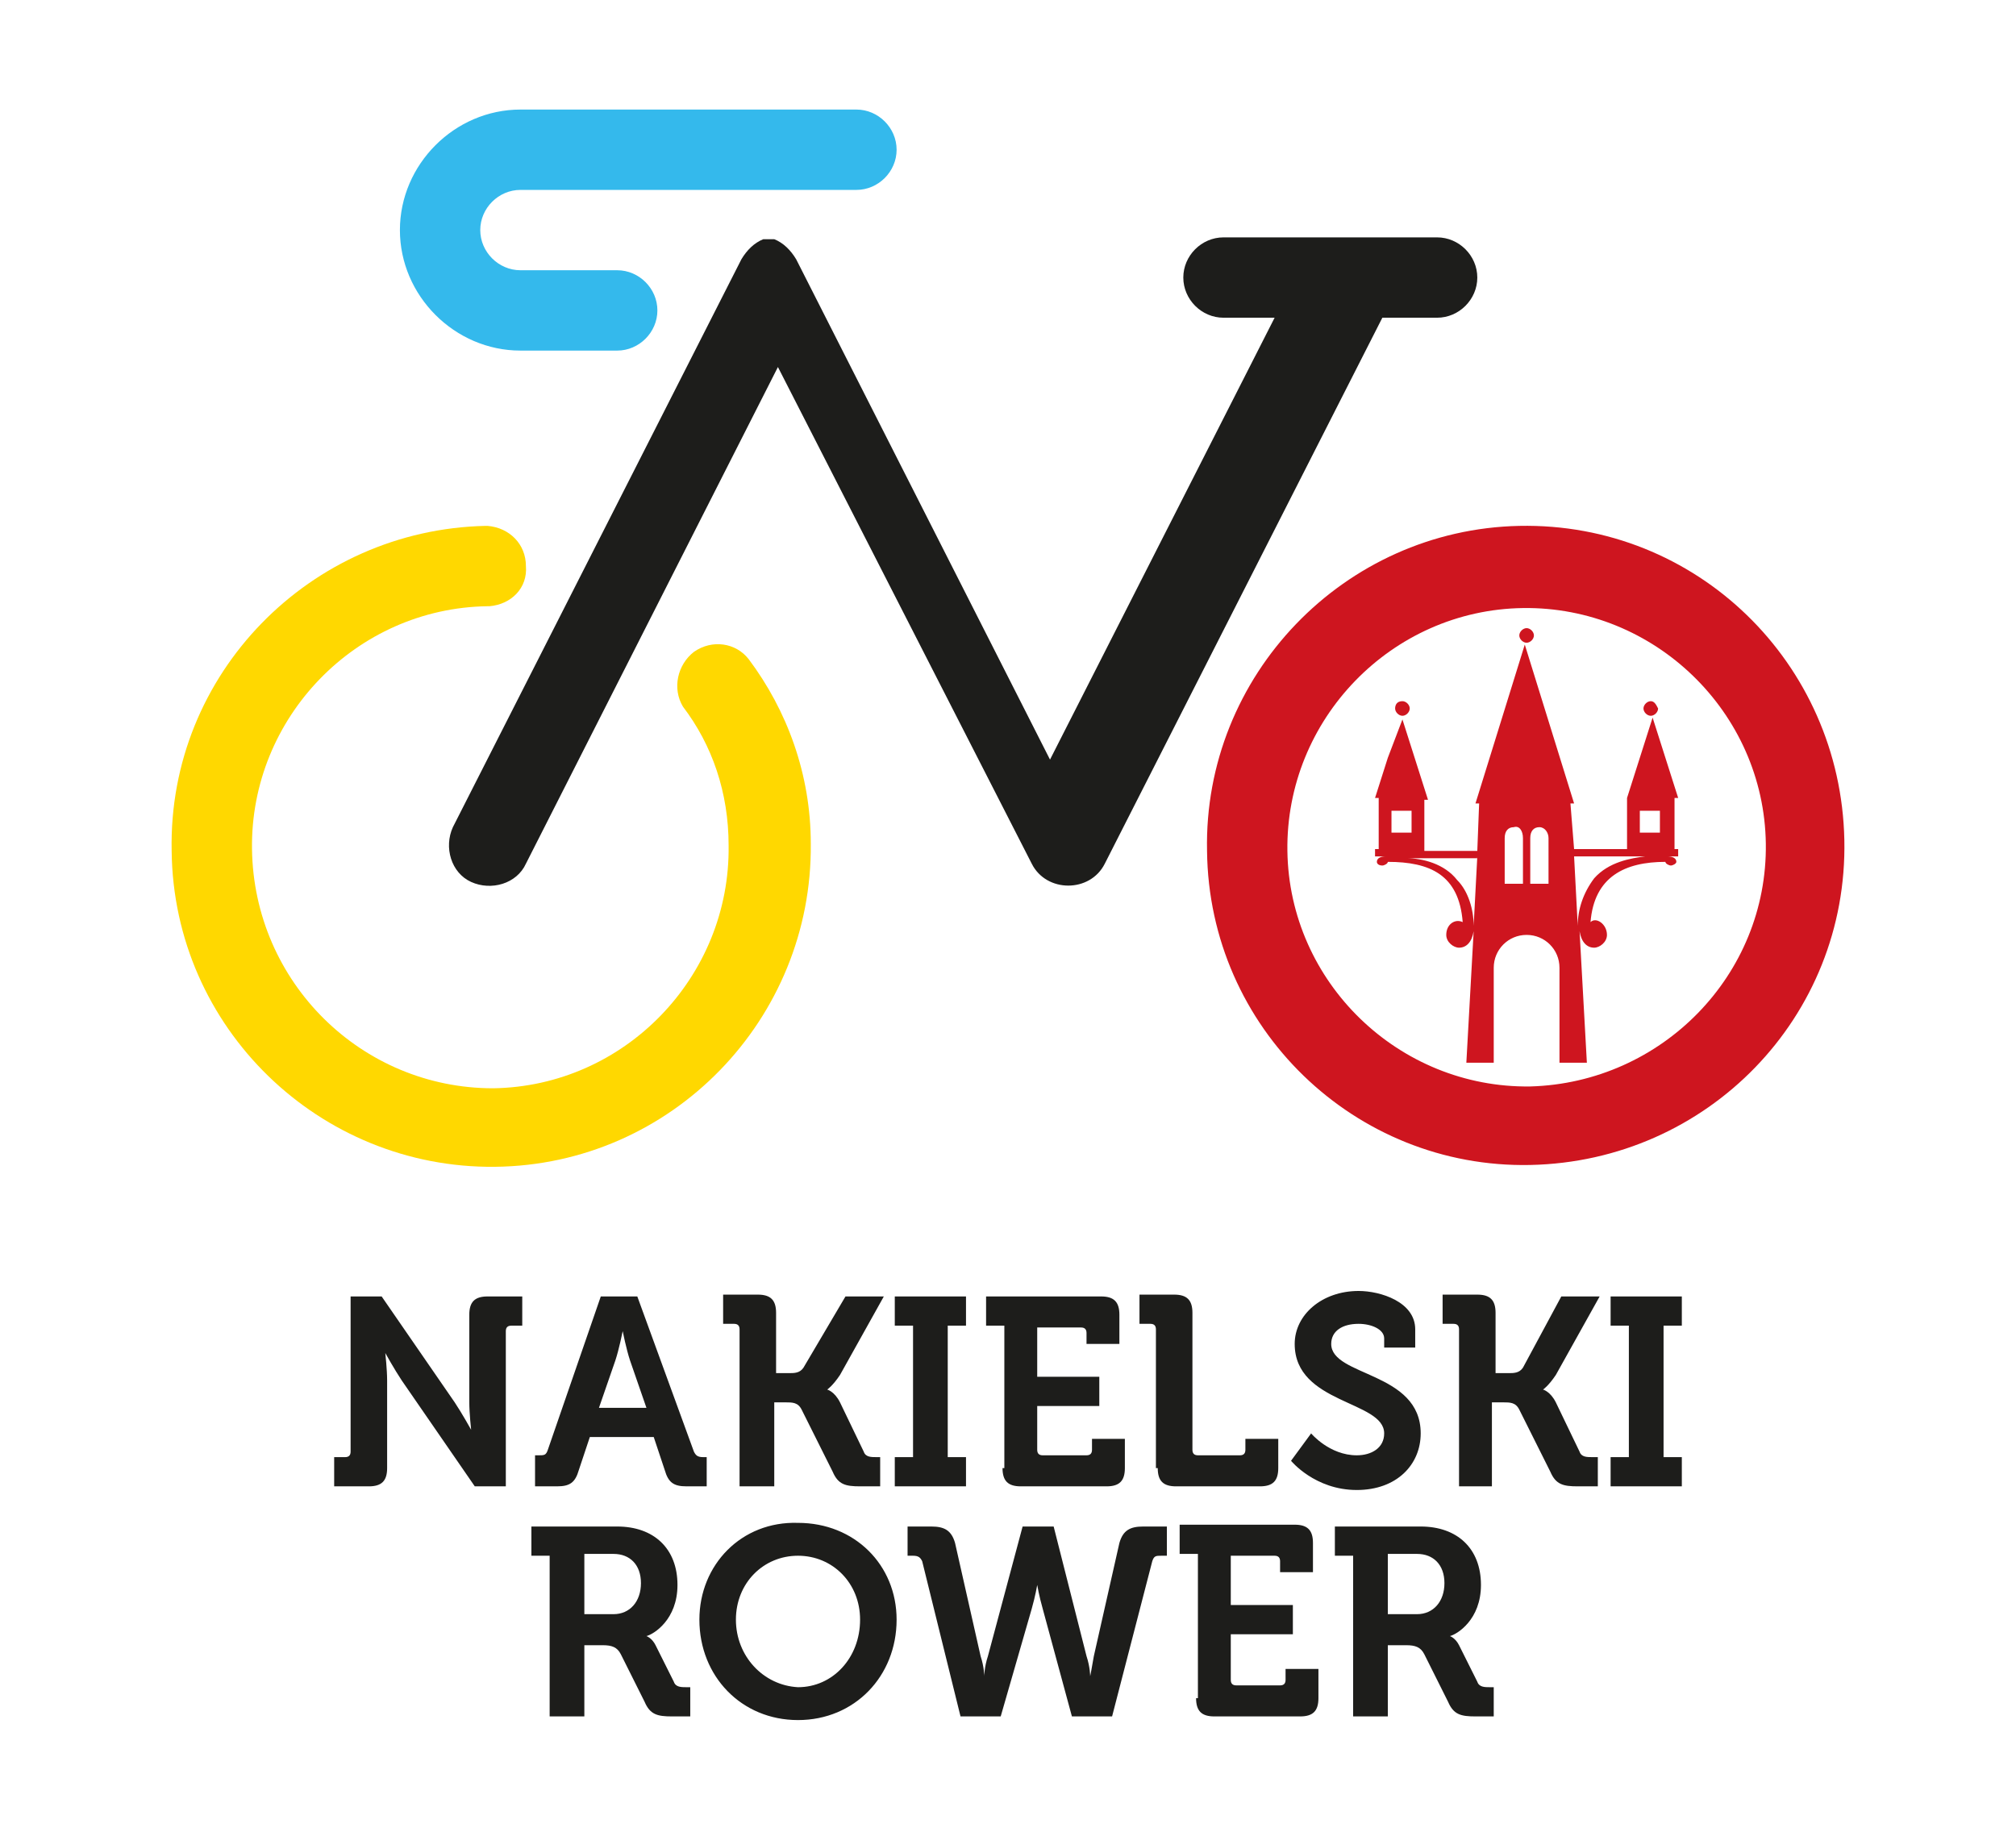
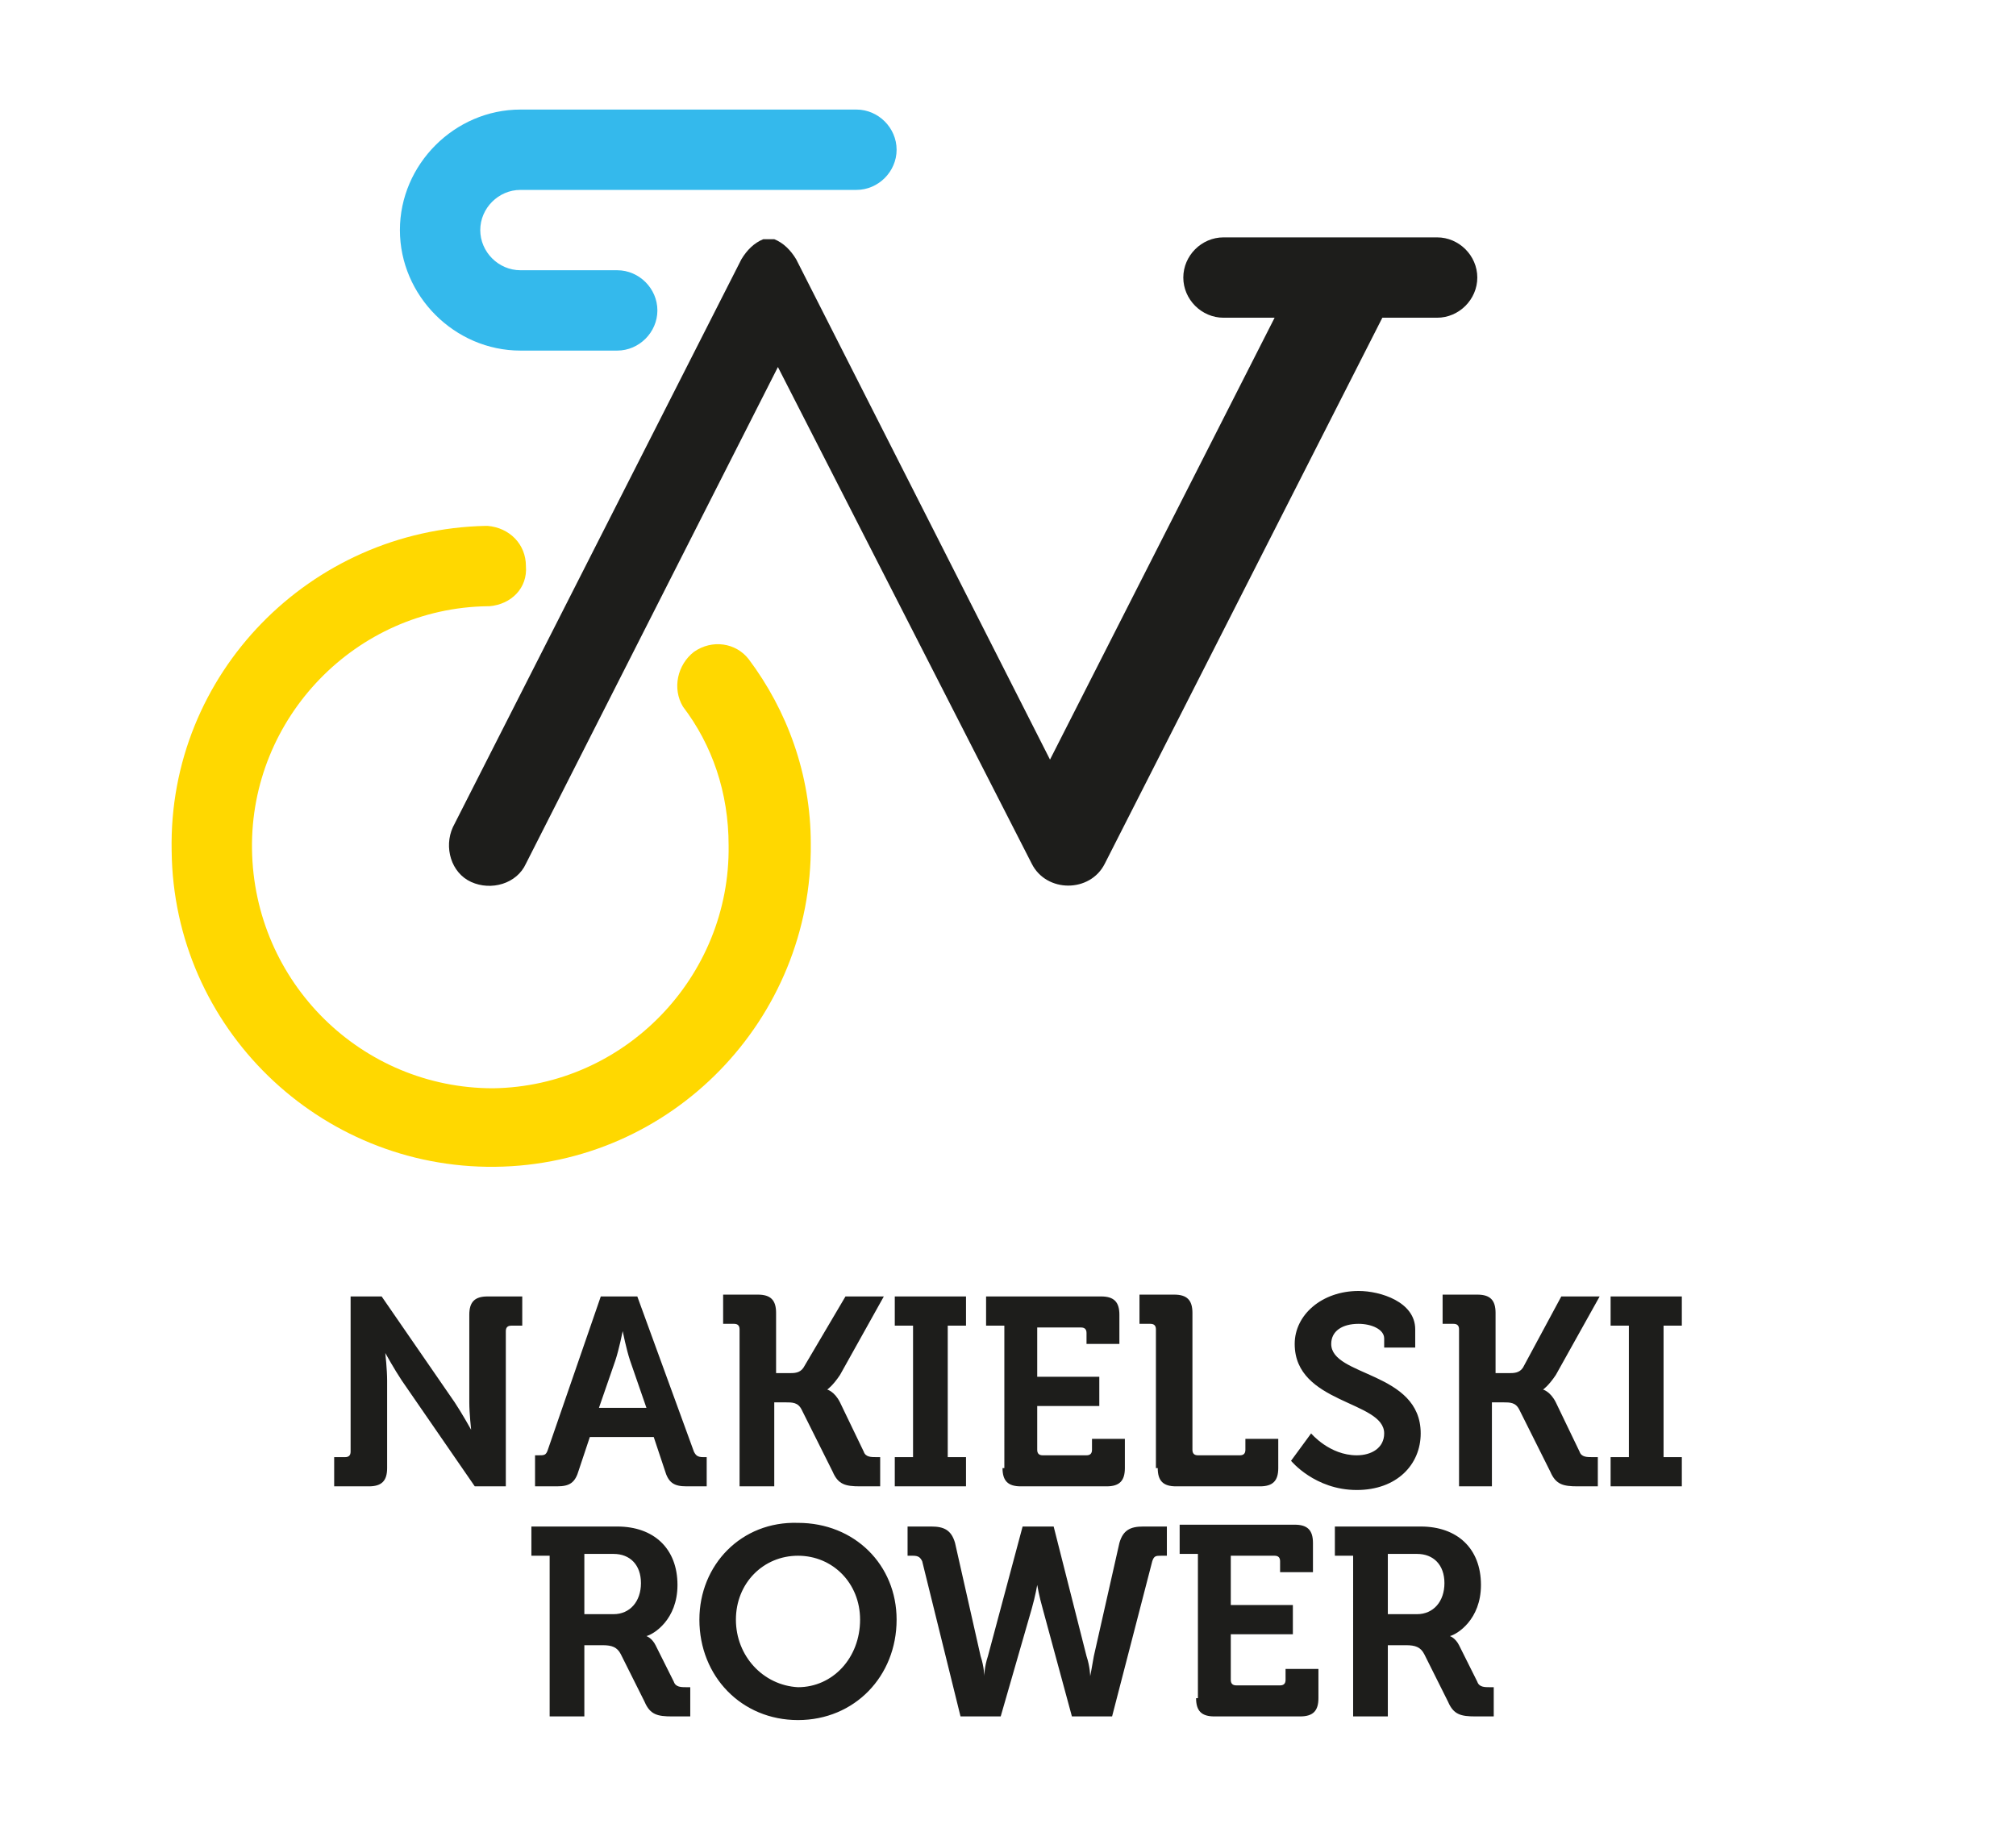
<svg xmlns="http://www.w3.org/2000/svg" version="1.1" id="Warstwa_1" x="0px" y="0px" viewBox="0 0 110.4 100.1" style="enable-background:new 0 0 110.4 100.1;" xml:space="preserve">
  <style type="text/css">
	.st0{fill-rule:evenodd;clip-rule:evenodd;fill:#1D1D1B;}
	.st1{fill-rule:evenodd;clip-rule:evenodd;fill:#FFD800;}
	.st2{fill-rule:evenodd;clip-rule:evenodd;fill:#CE151F;}
	.st3{fill-rule:evenodd;clip-rule:evenodd;fill:#34B9EC;}
	.st4{fill:#1D1D1B;}
</style>
  <g>
    <path class="st0" d="M78.7,13c1.2,0,2.2,1,2.2,2.2c0,1.2-1,2.2-2.2,2.2h-3L60.5,47.3c-0.4,0.8-1.2,1.2-2,1.2c-0.8,0-1.6-0.4-2-1.2   L42.6,20.1L28.8,47.3c-0.5,1.1-1.9,1.5-3,1c-1.1-0.5-1.5-1.9-1-3l15.8-31.1c0.3-0.5,0.7-0.9,1.2-1.1l0,0l0,0l0,0l0,0l0,0l0.1,0l0,0   l0,0l0,0l0,0l0,0l0,0l0,0l0,0c0.1,0,0.1,0,0.2,0l0,0l0,0l0,0l0,0l0,0l0,0l0,0l0,0h0l0,0l0,0l0,0l0,0l0,0l0,0l0,0l0,0   c0.1,0,0.1,0,0.2,0l0,0l0,0l0,0l0,0l0,0l0,0l0,0l0,0l0.1,0l0,0l0,0l0,0l0,0l0,0c0.5,0.2,0.9,0.6,1.2,1.1l13.9,27.4l12.3-24.2h-2.8   c-1.2,0-2.2-1-2.2-2.2c0-1.2,1-2.2,2.2-2.2h6.4H78.7z" />
    <path class="st1" d="M13.8,46.5c-0.1-7.2,5.7-13.2,12.9-13.3c0,0,0.1,0,0.1,0c1.2-0.1,2.1-1,2-2.2c0-1.2-0.9-2.1-2.1-2.2   c0,0-0.1,0-0.1,0C17,29,9.2,36.9,9.4,46.6c0.1,9.7,8.1,17.4,17.7,17.3c9.7-0.1,17.4-8.1,17.3-17.7c0-3.8-1.3-7.3-3.4-10.1   c-0.7-0.9-2-1.1-3-0.4c-0.9,0.7-1.2,2-0.6,3c1.6,2.1,2.5,4.7,2.5,7.6c0.1,7.2-5.7,13.2-12.9,13.3C19.8,59.6,13.9,53.8,13.8,46.5" />
-     <path class="st2" d="M83.8,63.8c9.7-0.2,17.4-8.1,17.2-17.8c-0.2-9.7-8.1-17.4-17.8-17.2C73.6,29,65.9,37,66.1,46.6   C66.2,56.3,74.2,64,83.8,63.8 M83.8,59.5c-7.2,0.1-13.2-5.7-13.3-12.9c-0.1-7.2,5.7-13.2,12.9-13.3c7.2-0.1,13.2,5.7,13.3,12.9   C96.8,53.4,91,59.3,83.8,59.5z" />
-     <path class="st2" d="M76.8,38.4c0.2,0,0.4,0.2,0.4,0.4c0,0.2-0.2,0.4-0.4,0.4c-0.2,0-0.4-0.2-0.4-0.4   C76.4,38.6,76.5,38.4,76.8,38.4 M90.4,38.4c-0.2,0-0.4,0.2-0.4,0.4c0,0.2,0.2,0.4,0.4,0.4c0.2,0,0.4-0.2,0.4-0.4   C90.7,38.6,90.6,38.4,90.4,38.4z M83.6,34.4c0.2,0,0.4,0.2,0.4,0.4c0,0.2-0.2,0.4-0.4,0.4c-0.2,0-0.4-0.2-0.4-0.4   C83.2,34.6,83.4,34.4,83.6,34.4z M83.4,45.9v2.5h-1v-2.5c0-0.4,0.2-0.6,0.5-0.6C83.2,45.2,83.4,45.5,83.4,45.9z M84.8,48.4h-1v-2.5   c0-0.4,0.2-0.6,0.5-0.6c0.3,0,0.5,0.3,0.5,0.6V48.4z M86.4,50.7l-0.2-3.8h3.9c-0.8,0.1-2,0.3-2.8,1.2   C86.7,48.9,86.4,49.8,86.4,50.7z M80.9,46.9l-0.2,3.8c0-0.9-0.3-1.9-0.9-2.5c-0.7-0.9-1.9-1.2-2.8-1.2H80.9z M77.3,45.6h-1.1v-1.2   h1.1V45.6z M90.9,45.6h-1.1v-1.2h1.1V45.6z M89.1,43.7v2.8h-2.9L86,44h0.2l-2.7-8.7L80.8,44h0.2l-0.1,2.6H78v-2.8h0.2l-0.7-2.2   l-0.7-2.2L76,41.5l-0.7,2.2h0.2v2.8h-0.2v0.4h0.6c-0.3,0-0.5,0.1-0.5,0.3c0,0.1,0.1,0.2,0.3,0.2c0.1,0,0.3-0.1,0.3-0.2   c2.3,0,3.9,0.7,4.1,3.3c-0.4-0.2-0.9,0.1-0.9,0.7c0,0.4,0.4,0.7,0.7,0.7c0.4,0,0.7-0.3,0.8-0.9l-0.4,7.2h1.5v-5.2   c0-1,0.8-1.8,1.8-1.8c1,0,1.8,0.8,1.8,1.8v5.2h1.5l-0.4-7.2c0.1,0.6,0.4,0.9,0.8,0.9c0.3,0,0.7-0.3,0.7-0.7c0-0.6-0.6-1-0.9-0.7   c0.2-2.5,1.9-3.3,4.1-3.3c0,0.1,0.2,0.2,0.3,0.2c0.1,0,0.3-0.1,0.3-0.2c0-0.2-0.2-0.3-0.5-0.3h0.6v-0.4h-0.2v-2.8h0.2l-0.7-2.2   l-0.7-2.2l-0.7,2.2l-0.7,2.2H89.1z" />
    <path class="st3" d="M28.5,10.4h7.6h10.8c1.2,0,2.2-1,2.2-2.2c0-1.2-1-2.2-2.2-2.2H36.1h-7.6c-3.6,0-6.6,3-6.6,6.6   c0,3.6,3,6.6,6.6,6.6h5.3c1.2,0,2.2-1,2.2-2.2c0-1.2-1-2.2-2.2-2.2l-5.3,0c0,0,0,0,0,0c-1.2,0-2.2-1-2.2-2.2   C26.3,11.4,27.3,10.4,28.5,10.4C28.5,10.4,28.5,10.4,28.5,10.4" />
    <path class="st4" d="M76,88.4v-3.3h1.6c0.9,0,1.5,0.6,1.5,1.6c0,1-0.6,1.7-1.5,1.7H76z M74,94H76v-3.9h1c0.5,0,0.8,0.1,1,0.5   l1.3,2.6c0.3,0.7,0.7,0.8,1.5,0.8h1v-1.6h-0.2c-0.3,0-0.6,0-0.7-0.3l-1-2c-0.2-0.4-0.5-0.5-0.5-0.5v0c0.4-0.1,1.7-0.9,1.7-2.8   c0-2-1.3-3.2-3.3-3.2h-4.7v1.6h1V94z M65.5,93c0,0.7,0.3,1,1,1h4.7c0.7,0,1-0.3,1-1v-1.6h-1.8V92c0,0.2-0.1,0.3-0.3,0.3h-2.4   c-0.2,0-0.3-0.1-0.3-0.3v-2.5h3.4v-1.6h-3.4v-2.7h2.4c0.2,0,0.3,0.1,0.3,0.3v0.6h1.8v-1.6c0-0.7-0.3-1-1-1h-6.3v1.6h1V93z M52.6,94   h2.2l1.7-5.9c0.2-0.7,0.3-1.3,0.3-1.3h0c0,0,0.1,0.6,0.3,1.3l1.6,5.9h2.2l2.2-8.5c0.1-0.3,0.2-0.3,0.5-0.3h0.3v-1.6h-1.3   c-0.7,0-1.1,0.2-1.3,0.9l-1.4,6.2c-0.1,0.6-0.2,1.1-0.2,1.1h0c0,0,0-0.5-0.2-1.1l-1.8-7.1H56l-1.9,7.1c-0.2,0.6-0.2,1.1-0.2,1.1h0   c0,0,0-0.5-0.2-1.1l-1.4-6.2c-0.2-0.7-0.6-0.9-1.3-0.9h-1.3v1.6h0.3c0.3,0,0.4,0.1,0.5,0.3L52.6,94z M40.3,88.7   c0-2,1.5-3.5,3.4-3.5c1.9,0,3.4,1.5,3.4,3.5c0,2.1-1.5,3.7-3.4,3.7C41.8,92.3,40.3,90.7,40.3,88.7z M38.3,88.7   c0,3.1,2.3,5.5,5.4,5.5c3.1,0,5.4-2.4,5.4-5.5c0-3-2.3-5.3-5.4-5.3C40.6,83.3,38.3,85.7,38.3,88.7z M32,88.4v-3.3h1.6   c0.9,0,1.5,0.6,1.5,1.6c0,1-0.6,1.7-1.5,1.7H32z M30.1,94H32v-3.9h1c0.5,0,0.8,0.1,1,0.5l1.3,2.6c0.3,0.7,0.7,0.8,1.5,0.8h1v-1.6   h-0.2c-0.3,0-0.6,0-0.7-0.3l-1-2c-0.2-0.4-0.5-0.5-0.5-0.5v0c0.4-0.1,1.7-0.9,1.7-2.8c0-2-1.3-3.2-3.3-3.2h-4.7v1.6h1V94z    M88.2,81.4h3.9v-1.6h-1v-7.2h1v-1.6h-3.9v1.6h1v7.2h-1V81.4z M79.8,81.4h1.9v-4.6h0.6c0.4,0,0.7,0,0.9,0.4l1.7,3.4   c0.3,0.7,0.7,0.8,1.5,0.8h1.1v-1.6h-0.3c-0.3,0-0.6,0-0.7-0.3l-1.3-2.7c-0.3-0.6-0.7-0.7-0.7-0.7v0c0,0,0.3-0.2,0.7-0.8l2.4-4.3   h-2.1l-2.1,3.9c-0.2,0.3-0.5,0.3-0.8,0.3h-0.7v-3.3c0-0.7-0.3-1-1-1h-1.9v1.6h0.6c0.2,0,0.3,0.1,0.3,0.3V81.4z M70.7,80   c0,0,1.3,1.6,3.6,1.6c2.2,0,3.5-1.4,3.5-3.1c0-3.4-4.9-3.1-4.9-4.9c0-0.7,0.6-1.1,1.5-1.1c0.7,0,1.4,0.3,1.4,0.8v0.5h1.7v-1   c0-1.5-1.9-2.1-3.1-2.1c-2,0-3.5,1.3-3.5,2.9c0,3.3,4.9,3.1,4.9,4.9c0,0.8-0.7,1.2-1.5,1.2c-1.5,0-2.5-1.2-2.5-1.2L70.7,80z    M63.4,80.4c0,0.7,0.3,1,1,1h4.6c0.7,0,1-0.3,1-1v-1.6h-1.8v0.6c0,0.2-0.1,0.3-0.3,0.3h-2.3c-0.2,0-0.3-0.1-0.3-0.3v-7.5   c0-0.7-0.3-1-1-1h-1.9v1.6h0.6c0.2,0,0.3,0.1,0.3,0.3V80.4z M54.9,80.4c0,0.7,0.3,1,1,1h4.7c0.7,0,1-0.3,1-1v-1.6h-1.8v0.6   c0,0.2-0.1,0.3-0.3,0.3h-2.4c-0.2,0-0.3-0.1-0.3-0.3V77h3.4v-1.6h-3.4v-2.7h2.4c0.2,0,0.3,0.1,0.3,0.3v0.6h1.8v-1.6   c0-0.7-0.3-1-1-1H54v1.6h1V80.4z M49,81.4h3.9v-1.6h-1v-7.2h1v-1.6H49v1.6h1v7.2h-1V81.4z M40.5,81.4h1.9v-4.6h0.6   c0.4,0,0.7,0,0.9,0.4l1.7,3.4c0.3,0.7,0.7,0.8,1.5,0.8h1.1v-1.6H48c-0.3,0-0.6,0-0.7-0.3l-1.3-2.7c-0.3-0.6-0.7-0.7-0.7-0.7v0   c0,0,0.3-0.2,0.7-0.8l2.4-4.3h-2.1L44,74.9c-0.2,0.3-0.5,0.3-0.8,0.3h-0.7v-3.3c0-0.7-0.3-1-1-1h-1.9v1.6h0.6   c0.2,0,0.3,0.1,0.3,0.3V81.4z M32.8,77.1l0.9-2.6c0.2-0.6,0.4-1.6,0.4-1.6h0c0,0,0.2,1,0.4,1.6l0.9,2.6H32.8z M29.3,81.4h1.2   c0.7,0,1-0.2,1.2-0.9l0.6-1.8h3.5l0.6,1.8c0.2,0.7,0.5,0.9,1.2,0.9h1.1v-1.6h-0.2c-0.3,0-0.4-0.1-0.5-0.3l-3.1-8.5h-2L30,79.4   c-0.1,0.3-0.2,0.3-0.5,0.3h-0.2V81.4z M18.3,81.4h1.9c0.7,0,1-0.3,1-1v-4.8c0-0.6-0.1-1.5-0.1-1.5h0c0,0,0.5,0.9,0.9,1.5l4,5.8h1.7   v-8.5c0-0.2,0.1-0.3,0.3-0.3h0.6v-1.6h-1.9c-0.7,0-1,0.3-1,1v4.8c0,0.6,0.1,1.5,0.1,1.5h0c0,0-0.5-0.9-0.9-1.5l-4-5.8h-1.7v8.5   c0,0.2-0.1,0.3-0.3,0.3h-0.6V81.4z" />
  </g>
</svg>